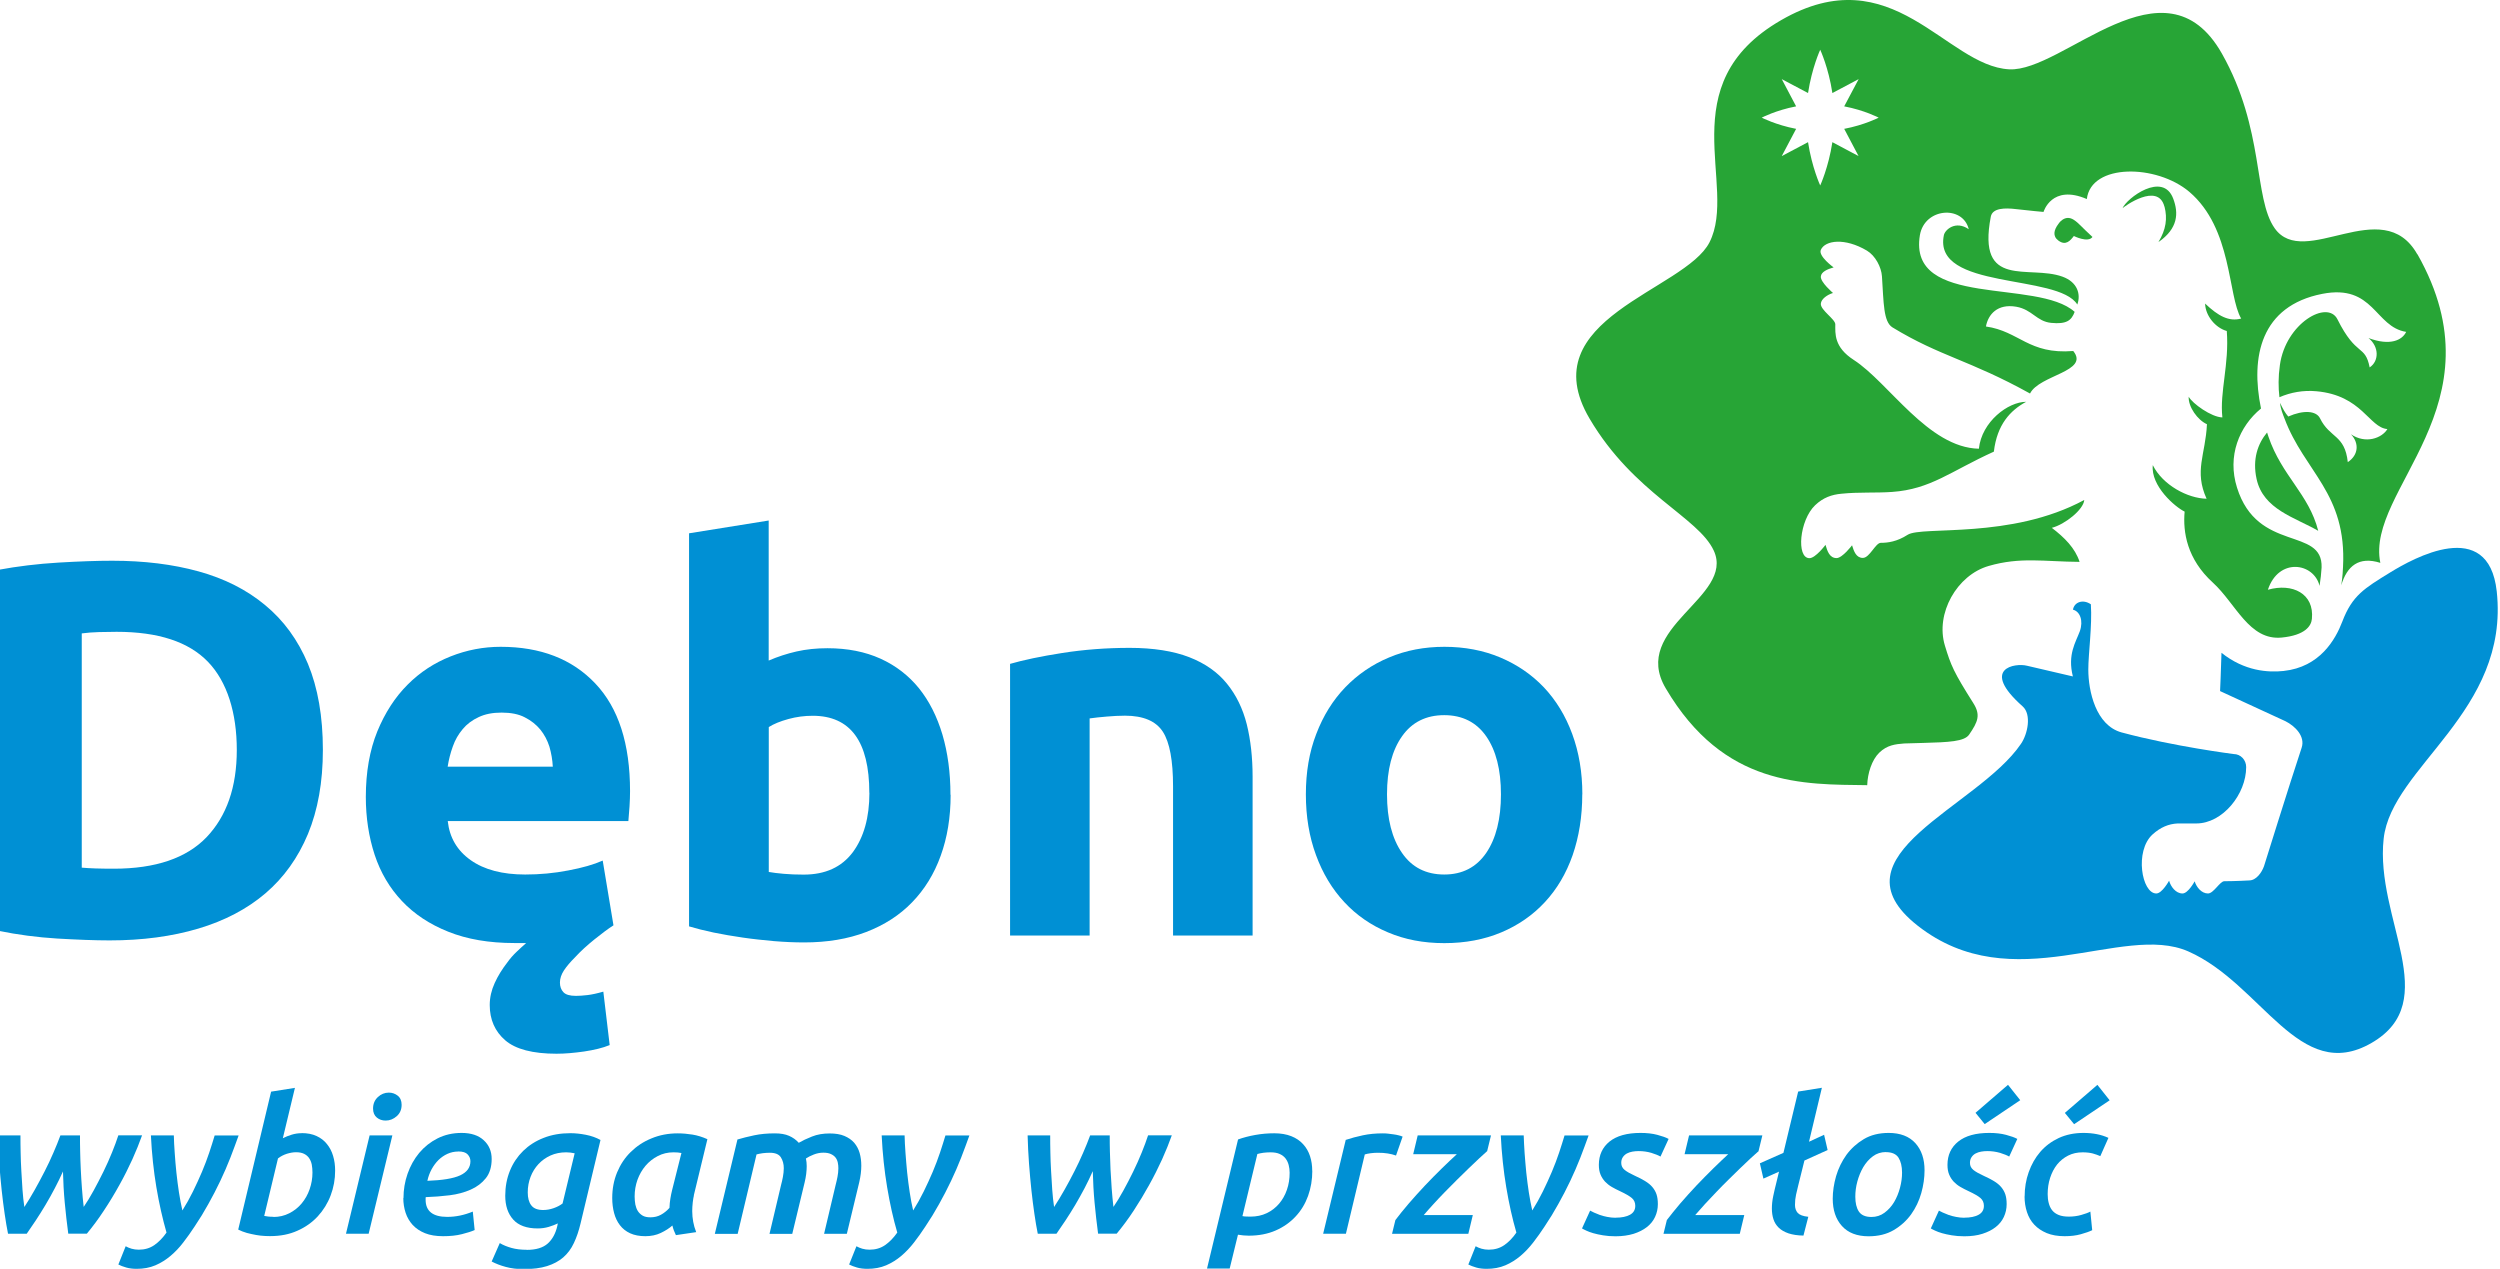
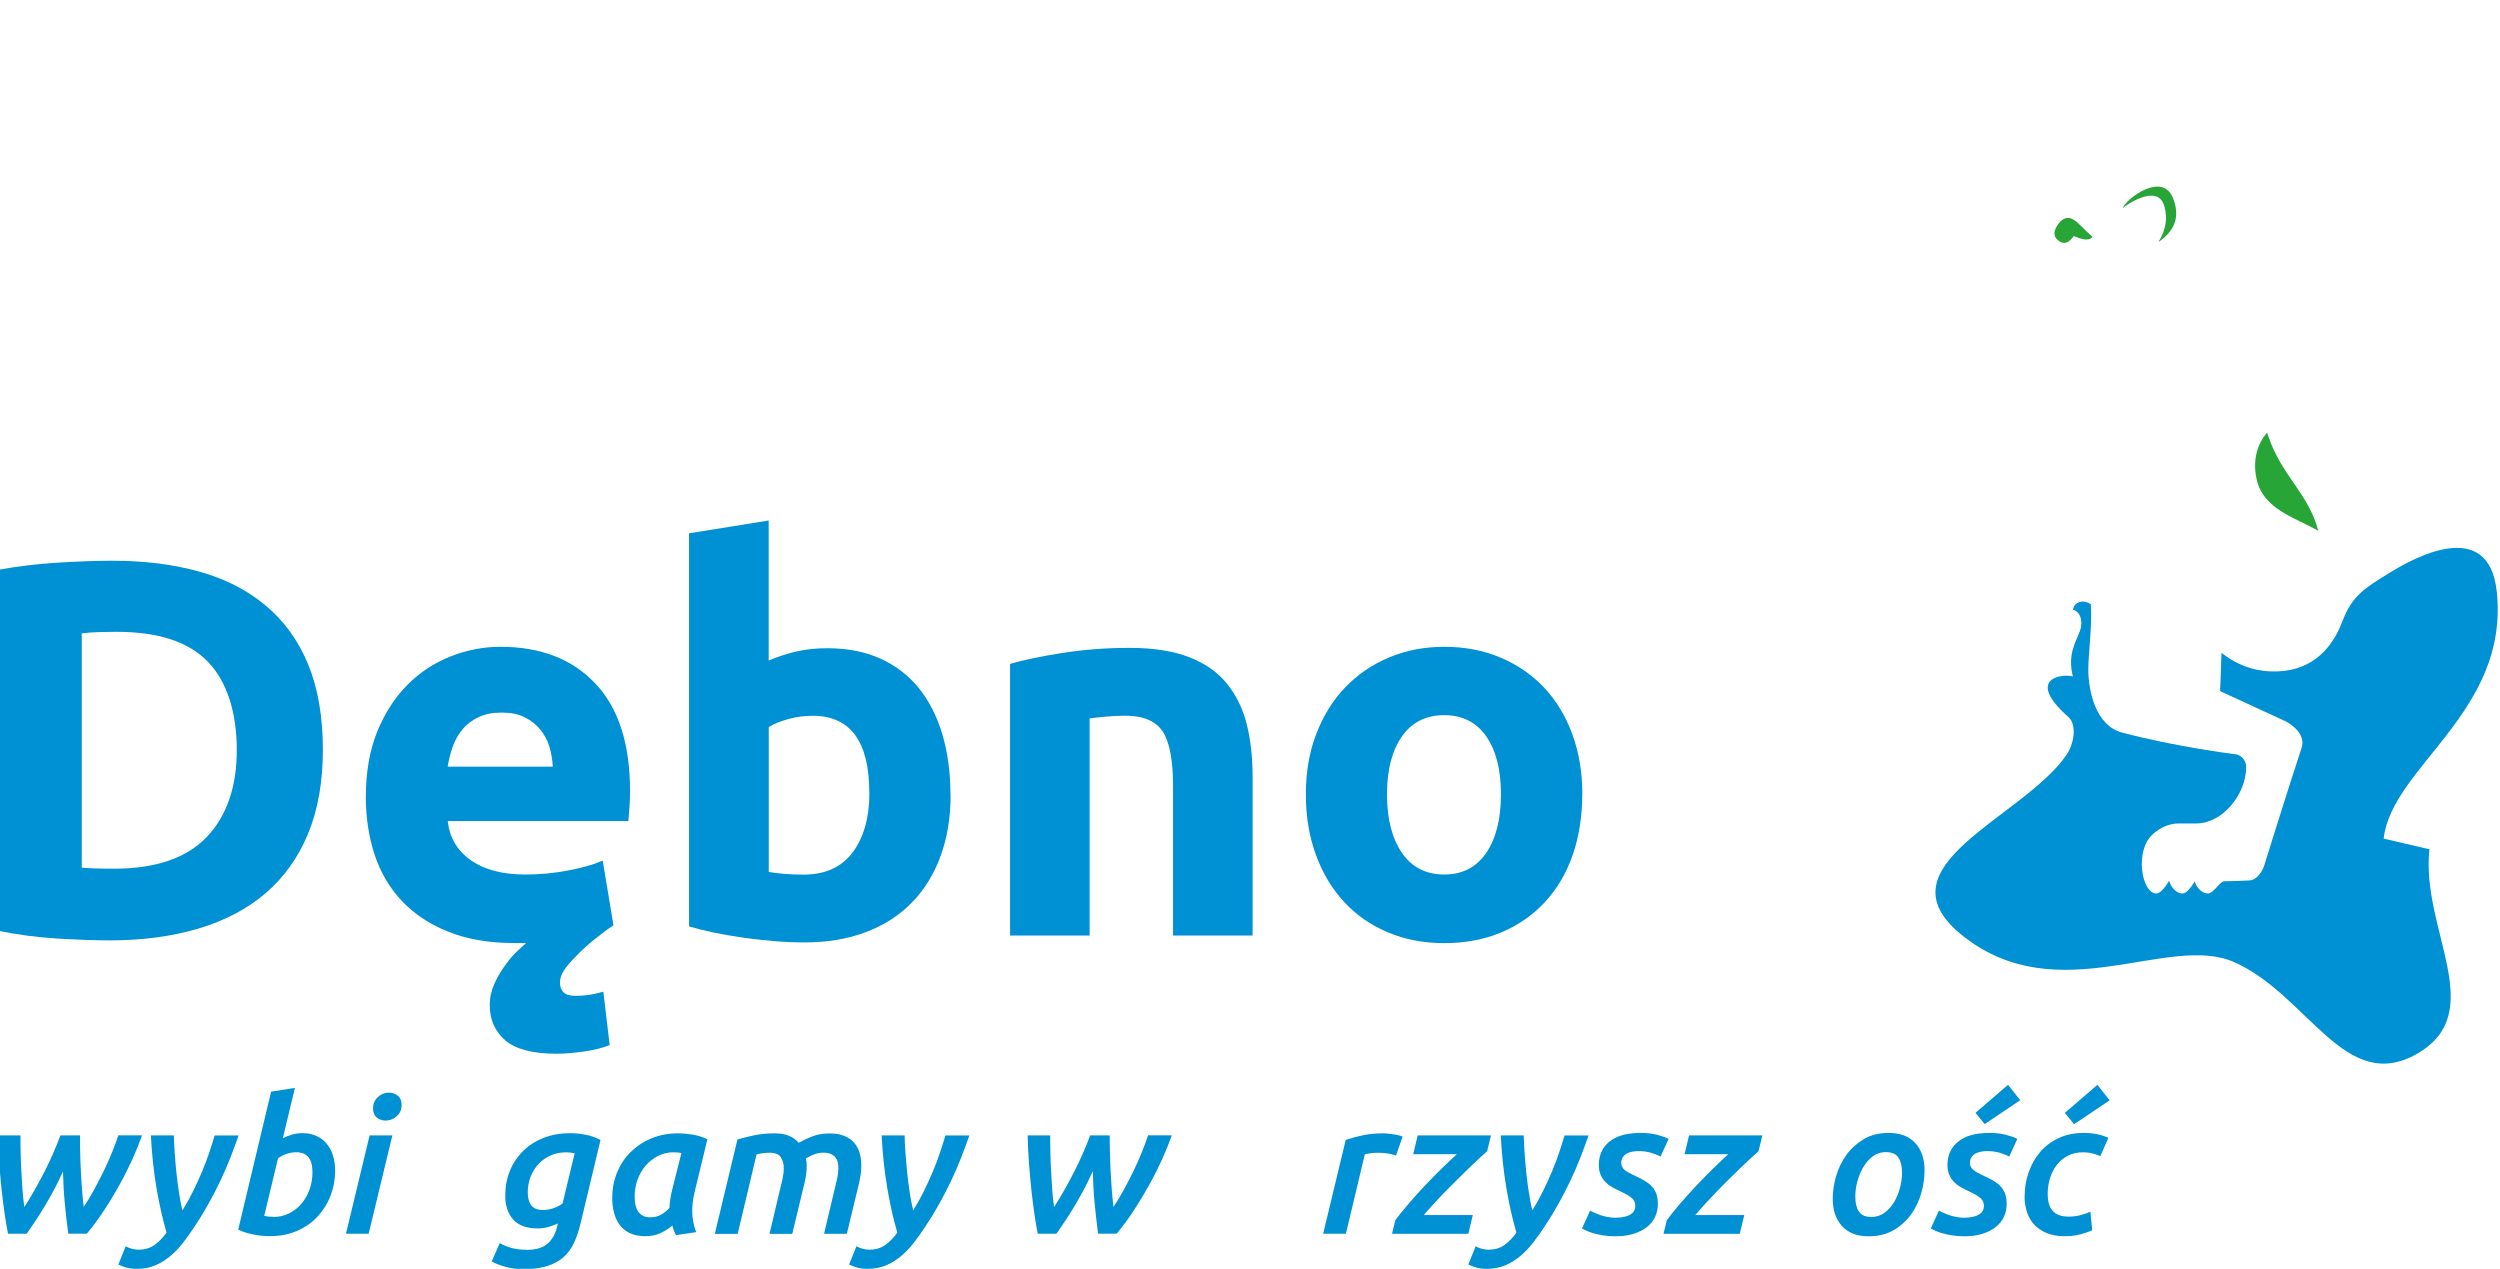
<svg xmlns="http://www.w3.org/2000/svg" id="Warstwa_1" viewBox="0 0 283.47 143.87">
  <defs>
    <style>.cls-1{fill:none;}.cls-2,.cls-3{fill:#0090d4;}.cls-4{fill:#27a536;}.cls-4,.cls-3{fill-rule:evenodd;}</style>
  </defs>
  <rect class="cls-1" width="283.46" height="143.87" />
  <rect class="cls-1" x="-70.87" y="-68.93" width="425.2" height="283.46" />
  <g>
    <path class="cls-2" d="m7.14,132.83c-.27.61-.58,1.24-.92,1.89-.34.65-.69,1.28-1.06,1.9-.37.62-.74,1.21-1.11,1.77-.37.56-.71,1.06-1.02,1.5H.91c-.13-.65-.26-1.4-.38-2.24-.12-.84-.24-1.73-.34-2.69-.1-.95-.19-1.95-.27-3-.08-1.05-.13-2.12-.16-3.22h2.56c0,.6,0,1.24.02,1.93.01.69.04,1.39.08,2.11.04.72.08,1.43.13,2.12.05.7.12,1.35.21,1.96.4-.61.79-1.26,1.18-1.95.39-.69.76-1.39,1.12-2.09.36-.7.69-1.4.99-2.1.31-.7.57-1.36.8-1.98h2.22c0,.58,0,1.2.02,1.85.01.65.04,1.33.07,2.02.03.7.08,1.4.13,2.12.05.72.12,1.42.2,2.12.37-.54.75-1.16,1.13-1.86.38-.7.75-1.41,1.11-2.14.36-.73.68-1.46.97-2.17s.53-1.37.72-1.95h2.69c-.3.85-.67,1.76-1.1,2.72-.44.96-.92,1.93-1.47,2.91-.54.98-1.12,1.94-1.75,2.89-.62.95-1.27,1.82-1.94,2.63h-2.11c-.16-1.19-.29-2.37-.4-3.53-.11-1.16-.17-2.33-.2-3.53Z" />
    <path class="cls-2" d="m27.06,128.74c-.29.81-.6,1.65-.94,2.53-.34.87-.72,1.75-1.14,2.63-.42.88-.87,1.76-1.36,2.63-.48.87-1,1.72-1.56,2.55-.41.63-.84,1.23-1.28,1.8-.44.58-.92,1.08-1.44,1.52-.52.44-1.09.8-1.72,1.07-.63.27-1.34.4-2.13.4-.44,0-.83-.05-1.18-.15-.35-.1-.64-.21-.89-.34l.83-2.07c.2.11.42.21.67.28.25.07.52.11.82.11.67,0,1.25-.17,1.76-.52.5-.35.96-.82,1.38-1.42-.45-1.58-.84-3.29-1.15-5.14-.31-1.85-.52-3.81-.62-5.88h2.6c.01.6.05,1.26.1,1.98.05.73.11,1.47.19,2.23.08.76.18,1.51.29,2.25.12.74.24,1.42.39,2.05.43-.68.83-1.4,1.2-2.15.37-.75.71-1.5,1.03-2.25.31-.75.59-1.47.82-2.17.23-.7.44-1.35.61-1.93h2.73Z" />
    <path class="cls-2" d="m34.2,128.48c.65,0,1.22.11,1.69.33.48.22.87.52,1.18.91.31.38.55.83.7,1.35.16.52.23,1.08.23,1.67,0,.98-.17,1.92-.51,2.81-.34.9-.83,1.68-1.46,2.37-.63.68-1.4,1.23-2.31,1.63-.91.41-1.93.61-3.07.61-.17,0-.4,0-.68-.02-.28-.01-.6-.05-.94-.11-.34-.06-.69-.14-1.04-.23-.35-.1-.68-.23-.98-.38l3.73-15.64,2.7-.43-1.37,5.71c.31-.16.65-.29,1-.4.35-.11.73-.17,1.13-.17Zm-3.2,9.51c.65,0,1.25-.14,1.8-.42.55-.28,1.02-.65,1.41-1.12.39-.47.69-1,.9-1.61.21-.6.32-1.23.32-1.89,0-.33-.03-.63-.08-.91-.06-.28-.16-.52-.3-.72-.14-.21-.33-.37-.57-.49-.24-.12-.55-.18-.92-.18-.31,0-.65.06-1.02.17-.37.12-.71.29-1.02.53l-1.56,6.52c.13.03.27.05.44.07.16.02.37.03.61.03Z" />
    <path class="cls-2" d="m41.81,139.89h-2.58l2.68-11.15h2.58l-2.69,11.15Zm1.92-12.83c-.38,0-.72-.11-1-.34-.28-.23-.43-.57-.43-1.02,0-.53.18-.96.54-1.3.36-.34.78-.51,1.25-.51.38,0,.72.12,1.01.35.29.23.44.58.44,1.03,0,.53-.18.96-.55,1.29-.37.33-.79.5-1.26.5Z" />
-     <path class="cls-2" d="m45.75,135.86c0-.95.15-1.87.46-2.76.31-.89.75-1.68,1.32-2.37.58-.69,1.27-1.24,2.08-1.65.81-.41,1.72-.62,2.73-.62,1.08,0,1.92.28,2.51.83.6.55.9,1.26.9,2.13s-.22,1.62-.66,2.17c-.44.55-1.01.99-1.72,1.3-.7.31-1.5.53-2.39.64-.89.11-1.79.18-2.7.21-.01.03-.02.06-.02.09v.21c0,1.29.82,1.94,2.45,1.94.97,0,1.93-.2,2.9-.6l.21,2.09c-.34.16-.82.31-1.45.47-.62.16-1.34.23-2.13.23s-1.48-.11-2.05-.34c-.57-.23-1.03-.54-1.4-.94-.36-.4-.63-.86-.8-1.38-.17-.52-.26-1.08-.26-1.67Zm6.2-5.29c-.43,0-.83.09-1.21.26-.38.17-.72.41-1.02.7-.3.3-.56.65-.78,1.05-.22.41-.38.84-.48,1.31,1.7-.06,2.94-.26,3.72-.62.77-.36,1.16-.89,1.16-1.6,0-.29-.1-.54-.31-.77-.21-.23-.56-.34-1.08-.34Z" />
    <path class="cls-2" d="m59.73,141.72c1.05,0,1.84-.24,2.38-.72.53-.48.89-1.14,1.08-1.98l.06-.3c-.28.14-.63.27-1.02.39-.4.12-.82.18-1.26.18-1.25,0-2.18-.34-2.78-1.01s-.9-1.57-.9-2.7c0-1.02.18-1.97.53-2.83.35-.87.86-1.62,1.5-2.25.65-.63,1.42-1.13,2.33-1.48.91-.36,1.92-.53,3.03-.53.54,0,1.12.06,1.74.18.62.12,1.18.32,1.67.59l-2.26,9.46c-.2.84-.45,1.58-.76,2.23-.3.65-.71,1.19-1.2,1.62-.5.43-1.11.76-1.84.99-.73.23-1.62.34-2.65.34-.75,0-1.43-.08-2.04-.25-.6-.16-1.13-.37-1.59-.61l.92-2.09c.38.23.83.41,1.33.55.5.14,1.08.21,1.74.21Zm1.87-4.52c.38,0,.78-.07,1.18-.21.4-.14.74-.32,1.01-.53l1.37-5.69c-.33-.07-.65-.11-.96-.11-.65,0-1.25.12-1.78.36-.53.24-.99.57-1.37.98-.38.41-.68.89-.89,1.44-.21.55-.32,1.13-.32,1.76s.13,1.12.4,1.47c.27.36.72.53,1.36.53Z" />
    <path class="cls-2" d="m78.68,135.56c-.04.16-.09.41-.13.77-.04.36-.06.69-.06,1,0,.41.04.81.11,1.2.07.39.18.78.34,1.18l-2.3.34c-.17-.34-.31-.7-.4-1.09-.35.31-.79.59-1.31.84-.52.25-1.11.37-1.76.37s-1.24-.11-1.72-.33c-.48-.22-.86-.53-1.16-.92-.3-.39-.52-.85-.66-1.38-.14-.53-.21-1.09-.21-1.7,0-1.04.18-2,.55-2.9.37-.89.88-1.67,1.55-2.32.66-.65,1.44-1.17,2.35-1.54.91-.38,1.9-.57,2.98-.57.55,0,1.11.05,1.67.14.56.09,1.13.27,1.69.52l-1.54,6.37Zm-1.4-4.82c-.27-.06-.58-.08-.92-.08-.64,0-1.23.14-1.77.42-.54.28-1.01.65-1.4,1.11-.39.46-.69.99-.91,1.59-.21.6-.32,1.22-.32,1.88,0,.33.03.63.08.92.06.28.15.53.29.75.14.21.32.38.54.51.23.13.52.19.87.19.46,0,.86-.1,1.2-.29.35-.19.67-.45.97-.78.01-.37.05-.72.1-1.04.05-.33.12-.65.2-.98l1.05-4.18Z" />
    <path class="cls-2" d="m83.6,129.21c.57-.17,1.21-.33,1.92-.48.71-.15,1.49-.22,2.34-.22.64,0,1.18.09,1.61.28.43.19.8.45,1.1.79.41-.24.91-.48,1.5-.71.59-.24,1.26-.35,2.01-.35.65,0,1.21.09,1.66.28.45.19.82.44,1.11.77.28.33.49.71.62,1.16.13.45.19.93.19,1.46,0,.58-.08,1.2-.23,1.85l-1.41,5.86h-2.58l1.32-5.58c.07-.27.14-.56.2-.88.06-.32.1-.64.1-.97,0-.23-.02-.45-.07-.67-.05-.22-.14-.41-.27-.57-.13-.16-.3-.28-.52-.38-.22-.1-.5-.15-.84-.15-.37,0-.73.07-1.09.21-.36.14-.65.29-.89.45.06.27.09.56.09.87,0,.28-.02.58-.06.9-.04.31-.1.62-.17.92l-1.41,5.86h-2.58l1.32-5.58c.07-.26.14-.55.2-.88.06-.33.1-.66.1-.99,0-.47-.11-.88-.33-1.23-.22-.35-.64-.52-1.25-.52-.28,0-.55.02-.81.05-.26.04-.49.08-.7.14l-2.14,9.01h-2.59l2.56-10.68Z" />
    <path class="cls-2" d="m109.92,128.74c-.29.81-.6,1.65-.94,2.53-.34.87-.72,1.75-1.14,2.63-.42.88-.87,1.76-1.36,2.63-.48.87-1,1.72-1.56,2.55-.41.63-.84,1.23-1.28,1.8s-.92,1.08-1.44,1.52c-.52.44-1.09.8-1.72,1.07-.63.27-1.34.4-2.13.4-.44,0-.84-.05-1.18-.15s-.64-.21-.89-.34l.83-2.07c.2.11.42.21.67.28.25.07.52.11.82.11.67,0,1.25-.17,1.76-.52.5-.35.96-.82,1.38-1.42-.46-1.58-.84-3.29-1.15-5.14-.31-1.85-.52-3.81-.62-5.88h2.6c.01.6.05,1.26.1,1.98.05.73.12,1.47.19,2.23.08.76.18,1.51.29,2.25.11.74.24,1.42.39,2.05.43-.68.83-1.4,1.2-2.15.37-.75.71-1.5,1.03-2.25.31-.75.59-1.47.82-2.17.23-.7.44-1.35.61-1.93h2.73Z" />
    <path class="cls-2" d="m123.89,132.83c-.27.61-.57,1.24-.91,1.89-.34.65-.7,1.28-1.06,1.9-.37.62-.74,1.21-1.11,1.77-.37.56-.71,1.06-1.02,1.5h-2.12c-.13-.65-.26-1.4-.38-2.24-.12-.84-.24-1.73-.34-2.69-.1-.95-.19-1.95-.27-3-.08-1.05-.13-2.12-.16-3.22h2.56c0,.6,0,1.24.02,1.93.01.69.04,1.39.08,2.11.04.72.08,1.43.13,2.12.05.7.12,1.35.21,1.96.4-.61.79-1.26,1.18-1.95.39-.69.77-1.39,1.12-2.09.36-.7.69-1.4.99-2.1.31-.7.57-1.36.8-1.98h2.22c0,.58,0,1.2.02,1.85s.04,1.33.07,2.02c.04.7.08,1.4.13,2.12.05.72.12,1.42.2,2.12.37-.54.75-1.16,1.13-1.86.38-.7.76-1.41,1.11-2.14.36-.73.68-1.46.97-2.17s.53-1.37.72-1.95h2.69c-.3.85-.67,1.76-1.1,2.72-.44.96-.92,1.93-1.47,2.91-.54.98-1.12,1.94-1.74,2.89-.62.95-1.27,1.82-1.94,2.63h-2.11c-.16-1.19-.29-2.37-.4-3.53-.11-1.16-.17-2.33-.2-3.53Z" />
-     <path class="cls-2" d="m148.8,132.75c0,1.01-.16,1.96-.48,2.85-.32.89-.79,1.67-1.41,2.33-.62.67-1.37,1.2-2.26,1.59-.89.39-1.91.59-3.06.59-.2,0-.4-.01-.61-.03-.21-.02-.41-.05-.61-.08l-.94,3.84h-2.57l3.52-14.64c.58-.21,1.23-.38,1.95-.51.72-.13,1.44-.19,2.16-.19s1.38.11,1.93.33c.55.22.99.52,1.34.91.35.38.61.83.78,1.35.17.52.25,1.08.25,1.67Zm-7.93,5.14c.14.03.29.05.45.05.16,0,.31.01.47.01.68,0,1.3-.13,1.84-.39.55-.26,1.01-.62,1.4-1.07.38-.45.68-.97.89-1.58.21-.6.31-1.25.31-1.93,0-.31-.04-.61-.11-.88-.07-.28-.19-.52-.35-.74-.16-.21-.38-.38-.66-.51-.28-.13-.63-.19-1.05-.19-.28,0-.55.02-.81.05-.26.04-.48.08-.68.14l-1.69,7.03Z" />
    <path class="cls-2" d="m158.28,131.02c-.29-.1-.59-.18-.92-.23-.33-.06-.71-.08-1.16-.08-.24,0-.5.02-.77.05-.27.04-.5.08-.68.14l-2.14,8.99h-2.58l2.56-10.64c.6-.2,1.24-.37,1.94-.52.7-.15,1.45-.22,2.26-.22.17,0,.36,0,.58.03.21.02.42.05.63.08.21.03.4.06.58.11.18.04.33.09.46.15l-.75,2.15Z" />
    <path class="cls-2" d="m168.64,130.51c-.24.21-.54.49-.9.82-.36.33-.76.71-1.18,1.12-.43.41-.87.85-1.34,1.31-.47.46-.93.93-1.39,1.4-.46.47-.89.93-1.3,1.38-.41.45-.78.86-1.09,1.23h5.56l-.51,2.13h-8.65l.38-1.56c.43-.57.93-1.19,1.52-1.88.59-.68,1.2-1.36,1.84-2.04.64-.67,1.27-1.32,1.91-1.94.63-.62,1.2-1.15,1.7-1.61h-4.95l.51-2.13h8.31l-.43,1.77Z" />
    <path class="cls-2" d="m180.13,128.74c-.29.81-.6,1.65-.94,2.53-.34.87-.72,1.75-1.14,2.63-.42.88-.87,1.76-1.36,2.63-.48.87-1,1.72-1.56,2.55-.41.63-.84,1.23-1.28,1.8s-.92,1.08-1.44,1.52c-.52.44-1.09.8-1.72,1.07-.63.27-1.34.4-2.13.4-.44,0-.84-.05-1.18-.15s-.64-.21-.89-.34l.83-2.07c.2.11.42.21.67.28.25.07.52.11.82.11.67,0,1.25-.17,1.76-.52.5-.35.96-.82,1.37-1.42-.46-1.58-.84-3.29-1.15-5.14-.31-1.85-.52-3.81-.62-5.88h2.6c.02.6.05,1.26.1,1.98.05.73.12,1.47.19,2.23.08.76.18,1.51.29,2.25.12.74.24,1.42.39,2.05.43-.68.83-1.4,1.2-2.15.37-.75.71-1.5,1.03-2.25.31-.75.59-1.47.82-2.17.23-.7.44-1.35.61-1.93h2.73Z" />
    <path class="cls-2" d="m183.2,138.07c.68,0,1.22-.11,1.62-.33.4-.22.6-.56.6-1.01,0-.37-.13-.66-.38-.88-.26-.22-.7-.48-1.34-.78-.34-.16-.66-.32-.95-.49-.29-.17-.54-.37-.76-.6-.21-.23-.38-.49-.51-.8-.13-.31-.19-.67-.19-1.1,0-1.11.41-1.99,1.21-2.64.81-.65,1.98-.98,3.52-.98.71,0,1.35.07,1.91.22.56.15.98.3,1.27.46l-.92,2c-.24-.14-.59-.28-1.04-.42-.45-.13-.93-.2-1.43-.2-.24,0-.48.02-.71.06-.23.04-.44.11-.63.21-.18.1-.34.24-.46.42-.12.18-.18.39-.18.65,0,.33.13.59.39.8.26.21.64.42,1.14.65.47.21.87.42,1.19.62.33.2.6.42.81.67.21.25.37.53.47.83.1.3.15.67.15,1.1,0,.53-.11,1.01-.32,1.46-.21.45-.52.83-.93,1.15-.41.32-.91.57-1.5.76-.6.18-1.28.28-2.05.28-.53,0-1-.04-1.42-.11-.42-.07-.79-.15-1.1-.24-.31-.09-.58-.19-.79-.29-.21-.1-.38-.18-.49-.25l.92-2.02c.1.06.25.13.44.22.19.09.41.18.66.27.25.09.53.16.83.22s.63.1.97.1Z" />
    <path class="cls-2" d="m199.42,130.51c-.24.21-.54.49-.91.82-.36.33-.76.71-1.18,1.12-.43.41-.87.85-1.34,1.31-.47.46-.93.93-1.38,1.4-.45.47-.89.93-1.3,1.38-.41.45-.77.86-1.09,1.23h5.56l-.51,2.13h-8.65l.38-1.56c.43-.57.94-1.19,1.52-1.88.59-.68,1.2-1.36,1.84-2.04.64-.67,1.28-1.32,1.91-1.94.63-.62,1.2-1.15,1.69-1.61h-4.95l.51-2.13h8.31l-.43,1.77Z" />
-     <path class="cls-2" d="m199.54,131.91l2.68-1.19,1.67-6.95,2.69-.43-1.46,6.12,1.71-.79.4,1.73-2.63,1.19-.71,2.86c-.08.33-.16.67-.24,1.02-.08.36-.12.74-.12,1.15,0,.37.1.67.31.91.21.23.61.38,1.2.44l-.55,2.13c-.67-.01-1.23-.1-1.69-.25-.46-.16-.83-.37-1.11-.64-.28-.27-.48-.59-.6-.96-.12-.37-.18-.77-.18-1.22s.05-.93.16-1.44c.11-.5.22-1.01.35-1.5l.3-1.24-1.77.79-.4-1.73Z" />
    <path class="cls-2" d="m211.88,140.18c-1.32,0-2.33-.39-3.03-1.17-.7-.78-1.04-1.81-1.04-3.09,0-.82.13-1.68.38-2.56.26-.88.65-1.68,1.17-2.41.53-.72,1.19-1.32,1.98-1.79.79-.47,1.73-.7,2.81-.7,1.32,0,2.33.39,3.03,1.16.7.78,1.04,1.8,1.04,3.08,0,.84-.12,1.7-.37,2.58-.25.88-.63,1.68-1.15,2.41-.52.72-1.18,1.32-1.98,1.79-.8.47-1.75.7-2.85.7Zm1.96-9.55c-.55,0-1.05.16-1.48.48-.43.32-.79.73-1.09,1.23-.29.5-.51,1.04-.67,1.63-.16.59-.23,1.16-.23,1.72,0,.71.13,1.27.4,1.68.27.41.75.62,1.43.62.55,0,1.05-.16,1.48-.48.43-.32.8-.72,1.09-1.21.29-.49.51-1.03.67-1.63.16-.6.23-1.16.23-1.71,0-.71-.14-1.27-.4-1.69-.27-.42-.75-.63-1.43-.63Z" />
    <path class="cls-2" d="m222.73,138.07c.68,0,1.22-.11,1.62-.33.4-.22.6-.56.6-1.01,0-.37-.13-.66-.38-.88-.25-.22-.7-.48-1.34-.78-.34-.16-.66-.32-.95-.49-.29-.17-.54-.37-.76-.6-.21-.23-.38-.49-.51-.8-.13-.31-.19-.67-.19-1.1,0-1.11.41-1.99,1.22-2.64.81-.65,1.98-.98,3.52-.98.71,0,1.35.07,1.91.22.56.15.98.3,1.27.46l-.92,2c-.24-.14-.59-.28-1.04-.42-.46-.13-.93-.2-1.43-.2-.24,0-.48.02-.71.06-.23.04-.44.11-.63.21s-.34.24-.46.42c-.12.18-.18.39-.18.65,0,.33.13.59.39.8.26.21.64.42,1.14.65.47.21.87.42,1.2.62.33.2.6.42.81.67.21.25.37.53.47.83.1.3.15.67.15,1.1,0,.53-.11,1.01-.32,1.46-.21.45-.52.83-.93,1.15-.4.32-.91.57-1.5.76s-1.28.28-2.05.28c-.53,0-1-.04-1.42-.11-.42-.07-.79-.15-1.1-.24-.31-.09-.58-.19-.79-.29-.21-.1-.38-.18-.49-.25l.92-2.02c.1.06.25.13.44.22.19.09.41.18.66.27.25.09.52.16.83.22.3.06.63.1.97.1Zm4.95-15.07l1.39,1.75-4.03,2.71-1.04-1.28,3.69-3.18Z" />
    <path class="cls-2" d="m229.57,135.67c0-.97.15-1.89.46-2.76.31-.87.74-1.64,1.31-2.3.57-.66,1.26-1.18,2.09-1.57.82-.38,1.76-.58,2.81-.58.55,0,1.06.05,1.52.14.46.09.9.23,1.31.42l-.92,2.07c-.25-.11-.54-.21-.85-.3-.31-.08-.7-.13-1.15-.13-.61,0-1.16.12-1.65.37-.49.25-.91.59-1.25,1.01-.34.43-.6.93-.79,1.51-.19.58-.28,1.2-.28,1.85,0,.37.04.71.12,1.01.08.31.2.58.38.81.18.23.42.41.74.54.31.13.7.19,1.17.19s.95-.06,1.4-.19c.45-.13.79-.25,1.03-.38l.21,2.11c-.33.16-.76.31-1.3.46-.54.15-1.15.22-1.83.22-.78,0-1.46-.12-2.02-.35-.57-.24-1.04-.55-1.42-.96-.38-.4-.65-.88-.83-1.43-.18-.55-.27-1.14-.27-1.78Zm8.25-12.66l1.39,1.75-4.03,2.71-1.05-1.28,3.69-3.18Z" />
  </g>
  <g>
    <path class="cls-2" d="m36.61,85.04c0,3.64-.57,6.81-1.69,9.52-1.13,2.71-2.74,4.95-4.82,6.73-2.09,1.78-4.62,3.11-7.61,4-2.99.89-6.34,1.34-10.06,1.34-1.69,0-3.68-.08-5.94-.21-2.27-.14-4.49-.43-6.67-.88v-40.93c2.17-.4,4.45-.68,6.82-.82,2.37-.14,4.39-.21,6.09-.21,3.6,0,6.86.4,9.79,1.21,2.93.81,5.45,2.08,7.54,3.82,2.11,1.74,3.73,3.96,4.86,6.67,1.12,2.71,1.69,5.96,1.69,9.76Zm-27.35,13.34c.45.04.97.07,1.55.09.59.02,1.29.03,2.09.03,4.73,0,8.24-1.19,10.53-3.58,2.27-2.39,3.42-5.67,3.42-9.88s-1.09-7.74-3.27-10c-2.19-2.27-5.63-3.4-10.36-3.4-.65,0-1.31.01-2,.03-.7.02-1.34.07-1.95.15v26.56Z" />
    <path class="cls-2" d="m63.11,119.48c-2.7,0-4.65-.51-5.82-1.52-1.17-1.01-1.76-2.35-1.76-4,0-.85.19-1.68.56-2.49.36-.8.85-1.59,1.45-2.36.32-.45.67-.84,1.03-1.18.36-.35.73-.68,1.09-1h-1.33c-2.88,0-5.37-.43-7.49-1.28-2.13-.85-3.88-2.01-5.27-3.49-1.39-1.47-2.42-3.22-3.09-5.24-.66-2.02-1-4.21-1-6.55,0-2.83.44-5.31,1.3-7.43.87-2.12,2.02-3.89,3.43-5.3,1.41-1.42,3.04-2.48,4.88-3.21,1.84-.73,3.73-1.09,5.68-1.09,4.52,0,8.1,1.38,10.73,4.16,2.63,2.77,3.94,6.84,3.94,12.21,0,.53-.02,1.1-.06,1.73-.04.62-.09,1.18-.13,1.66h-20.48c.2,1.86,1.06,3.34,2.6,4.43,1.54,1.09,3.6,1.63,6.18,1.63,1.66,0,3.28-.15,4.88-.46,1.6-.3,2.9-.67,3.91-1.12l1.22,7.34c-.62.4-1.34.94-2.16,1.6-.82.66-1.57,1.34-2.21,2.04-.52.52-.94,1.01-1.25,1.48-.3.46-.45.92-.45,1.37s.13.81.39,1.09c.27.29.74.42,1.43.42.36,0,.79-.03,1.31-.09.5-.06,1.1-.19,1.79-.39l.72,6.06c-.8.33-1.78.56-2.91.73-1.14.16-2.16.25-3.09.25Zm-.43-32.56c-.04-.77-.17-1.51-.38-2.25-.23-.72-.57-1.37-1.03-1.94-.47-.57-1.05-1.03-1.76-1.39-.7-.37-1.59-.54-2.63-.54s-1.88.17-2.6.51c-.74.34-1.35.8-1.82,1.37-.48.57-.86,1.22-1.12,1.97-.27.75-.46,1.51-.58,2.28h11.93Z" />
    <path class="cls-2" d="m107.79,90.13c0,2.55-.38,4.85-1.13,6.91-.74,2.06-1.83,3.82-3.24,5.27-1.41,1.46-3.15,2.58-5.21,3.37-2.07.79-4.41,1.18-7.04,1.18-1.09,0-2.23-.05-3.43-.15-1.19-.11-2.37-.23-3.52-.4-1.15-.16-2.25-.36-3.3-.57-1.05-.22-1.99-.46-2.79-.7v-44.57l9.03-1.45v15.88c1.02-.44,2.06-.78,3.15-1.03,1.09-.25,2.27-.37,3.52-.37,2.27,0,4.27.4,6,1.18,1.74.79,3.19,1.91,4.37,3.36,1.17,1.46,2.05,3.21,2.66,5.25.6,2.04.91,4.31.91,6.82Zm-9.22-.24c0-5.82-2.15-8.73-6.42-8.73-.93,0-1.86.12-2.76.37-.91.25-1.65.55-2.22.91v16.43c.45.08,1.02.15,1.7.21.68.06,1.43.09,2.25.09,2.47,0,4.31-.85,5.58-2.54,1.25-1.7,1.88-3.94,1.88-6.73Z" />
    <path class="cls-2" d="m114.51,75.28c1.53-.44,3.51-.86,5.94-1.24,2.43-.38,4.97-.58,7.64-.58s4.96.36,6.76,1.06c1.8.7,3.22,1.7,4.27,3,1.05,1.29,1.8,2.83,2.25,4.61.44,1.78.66,3.76.66,5.94v18.01h-9.02v-16.92c0-2.91-.38-4.98-1.15-6.18-.78-1.21-2.21-1.83-4.3-1.83-.65,0-1.35.04-2.06.1-.73.06-1.38.13-1.95.21v24.62h-9.02v-30.8Z" />
    <path class="cls-2" d="m179.41,90.07c0,2.5-.37,4.8-1.09,6.89-.73,2.08-1.78,3.86-3.15,5.33-1.37,1.48-3.02,2.62-4.94,3.43-1.93.81-4.08,1.22-6.46,1.22s-4.49-.41-6.39-1.22c-1.93-.81-3.58-1.95-4.95-3.43-1.37-1.47-2.45-3.25-3.21-5.33-.77-2.08-1.15-4.38-1.15-6.89s.38-4.79,1.18-6.85c.79-2.07,1.88-3.82,3.28-5.28,1.4-1.45,3.05-2.59,4.97-3.39,1.91-.81,4.01-1.21,6.28-1.21s4.41.4,6.33,1.21c1.92.81,3.57,1.94,4.95,3.39,1.37,1.46,2.45,3.21,3.21,5.28.76,2.06,1.15,4.34,1.15,6.85Zm-9.22,0c0-2.79-.56-4.98-1.67-6.58-1.11-1.59-2.7-2.4-4.76-2.4s-3.67.8-4.79,2.4c-1.13,1.6-1.7,3.79-1.7,6.58s.57,5.01,1.7,6.64c1.12,1.64,2.73,2.45,4.79,2.45s3.64-.82,4.76-2.45c1.11-1.63,1.67-3.85,1.67-6.64Z" />
  </g>
-   <path class="cls-3" d="m270.28,95.09c.89-8.14,14.3-14.39,12.82-28.04-.94-8.55-9.54-3.7-12.05-2.16-2.96,1.82-4.33,2.62-5.46,5.59-.78,2.05-2.55,5.16-6.66,5.6-1.76.19-4.44.02-7.04-2.06-.05,1.92-.16,4.34-.16,4.34l7.42,3.42c1.07.54,2.26,1.7,1.83,3-1.44,4.35-4.27,13.44-4.27,13.44-.26.73-.89,1.61-1.68,1.61,0,0-1.55.09-2.82.09-.5,0-1.21,1.39-1.85,1.39-.74,0-1.31-.72-1.51-1.38,0,0-.74,1.38-1.38,1.38-.76,0-1.33-.77-1.52-1.45,0,0-.79,1.45-1.45,1.45-1.66,0-2.48-4.82-.43-6.69.91-.82,1.82-1.2,2.86-1.25h2.11c2.98,0,5.65-3.32,5.65-6.39,0-.81-.62-1.48-1.42-1.48,0,0-6.79-.86-12.7-2.45-2.94-.8-3.78-4.7-3.78-7.14,0-1.79.45-4.93.29-7.39-.91-.62-1.89-.24-2.03.61.8.2,1.2,1.25.78,2.44-.46,1.25-1.42,2.64-.79,5.13l-5.19-1.21c-1.34-.35-5.39.28-.5,4.61,1.02.91.58,3.12-.2,4.25-4.89,7.21-21.84,12.66-11.71,20.61,10.8,8.48,23.2-.38,30.69,2.92,8.36,3.68,12.57,15.12,20.77,10.38,8.21-4.74.38-14.08,1.38-23.17Z" />
+   <path class="cls-3" d="m270.28,95.09c.89-8.14,14.3-14.39,12.82-28.04-.94-8.55-9.54-3.7-12.05-2.16-2.96,1.82-4.33,2.62-5.46,5.59-.78,2.05-2.55,5.16-6.66,5.6-1.76.19-4.44.02-7.04-2.06-.05,1.92-.16,4.34-.16,4.34l7.42,3.42c1.07.54,2.26,1.7,1.83,3-1.44,4.35-4.27,13.44-4.27,13.44-.26.73-.89,1.61-1.68,1.61,0,0-1.55.09-2.82.09-.5,0-1.21,1.39-1.85,1.39-.74,0-1.31-.72-1.51-1.38,0,0-.74,1.38-1.38,1.38-.76,0-1.33-.77-1.52-1.45,0,0-.79,1.45-1.45,1.45-1.66,0-2.48-4.82-.43-6.69.91-.82,1.82-1.2,2.86-1.25h2.11c2.98,0,5.65-3.32,5.65-6.39,0-.81-.62-1.48-1.42-1.48,0,0-6.79-.86-12.7-2.45-2.94-.8-3.78-4.7-3.78-7.14,0-1.79.45-4.93.29-7.39-.91-.62-1.89-.24-2.03.61.8.2,1.2,1.25.78,2.44-.46,1.25-1.42,2.64-.79,5.13c-1.34-.35-5.39.28-.5,4.61,1.02.91.58,3.12-.2,4.25-4.89,7.21-21.84,12.66-11.71,20.61,10.8,8.48,23.2-.38,30.69,2.92,8.36,3.68,12.57,15.12,20.77,10.38,8.21-4.74.38-14.08,1.38-23.17Z" />
  <g>
    <path class="cls-4" d="m233.39,25.4c-.5.67-.68,1.37.01,1.88.84.62,1.35,0,1.75-.52,0,0,1.6.81,2.11.11-1.29-1.18-1.52-1.55-2.11-1.94-1.05-.69-1.76.47-1.76.47Z" />
    <path class="cls-4" d="m245.43,23.43c.34,1.34.18,2.58-.69,4.02,2.25-1.56,2.29-3.29,1.68-4.92-1.17-3.15-5.3-.04-5.75,1.08.14-.16,4.02-3,4.75-.18Z" />
    <path class="cls-4" d="m257.06,49.04c-1.06,1.27-1.68,3.04-1.19,5.27.75,3.46,4.37,4.36,6.99,5.88-1.07-4.19-4.12-6.2-5.65-10.69-.05-.15-.1-.31-.15-.46Z" />
-     <path class="cls-4" d="m274.09,28.83c-3.94-6.97-12.82,1.8-16.17-2.95-2.42-3.43-1.12-11.2-5.98-19.8-6.5-11.48-17.99,2.11-24.13,1.78-7.2-.39-13.22-12.88-25.86-5.57-12.65,7.3-4.85,18.75-8.11,25.18-2.78,5.49-20.3,8.65-13.6,20,5.02,8.52,12.31,11.14,14.08,14.96,2.44,5.28-9.52,8.72-5.45,15.61,6.6,11.21,15.63,10.89,22.85,10.99.04-1.34.52-2.87,1.37-3.69.88-.85,1.79-.96,2.82-1.04l2.11-.06c2.98-.08,4.72-.16,5.26-.95,1-1.46,1.32-2.23.46-3.58-2.23-3.53-2.53-4.26-3.21-6.5-1.11-3.64,1.36-8.01,4.97-9.04,3.6-1.04,6.26-.49,10.3-.46-.5-1.56-1.72-2.77-3.15-3.86,1.5-.39,3.6-2.07,3.68-3.16-8.32,4.5-18.4,2.91-20.03,3.95-1.21.78-2.25.91-3.04.91-.6,0-1.26,1.7-2.03,1.71-.76,0-1.02-.74-1.23-1.43,0,0-1.09,1.44-1.75,1.45-.8,0-1.05-.78-1.26-1.5,0,0-1.13,1.51-1.82,1.51-1.51,0-1.14-4.3.64-6,.91-.87,1.88-1.21,3.01-1.31,1.96-.2,3.86-.07,5.71-.2,4.4-.31,6.61-2.33,11.55-4.57.36-3.08,1.87-4.68,3.66-5.65-2.05,0-5.04,2.26-5.36,5.32-5.75-.12-10.21-7.5-14.19-10.07-2.25-1.45-2.09-2.99-2.09-4.04,0-.58-1.69-1.61-1.64-2.33.03-.53.72-1.02,1.38-1.22,0,0-1.43-1.22-1.38-1.86.03-.54.77-.85,1.45-1.04,0,0-1.77-1.28-1.45-1.99.48-1.09,2.72-1.4,5.23.09.96.58,1.63,1.87,1.7,2.91.2,3.03.16,5.15,1.19,5.79,5.43,3.31,8.73,3.69,15.6,7.5,1.05-2.11,6.79-2.49,4.9-4.82-5.07.41-6.1-2.24-9.9-2.78.25-1.37,1.31-2.61,3.44-2.24,1.82.32,2.3,1.67,3.96,1.83,1.74.17,2.3-.27,2.66-1.25-4.25-3.8-18.92-.35-17.55-8.69.53-3.13,4.89-3.42,5.54-.68-1.49-1.03-2.7.06-2.82.68-1.29,6.26,12.96,4.33,15.13,7.86.42-1.16.03-2.54-1.68-3.16-3.8-1.38-9.72,1.51-8.13-6.8.19-1,1.61-1.01,2.86-.86,1.43.17,3.12.32,3.12.32,0,0,.92-3.18,4.91-1.46.48-4.06,7.9-3.97,11.62-.82,4.89,4.16,4.35,11.78,5.88,14.37-1.39.37-2.58-.27-4.09-1.7.04,1.4,1.19,2.76,2.46,3.11.29,3.77-.82,6.91-.5,9.8-1.25-.03-3.39-1.57-3.82-2.35-.06,1.15,1.01,2.65,2.07,3.12-.16,3.45-1.48,5.29-.04,8.45-2.14-.04-4.97-1.54-6.1-3.81-.25,2.37,2.53,4.75,3.61,5.27-.21,2.33.27,5.38,3.2,8.05,2.61,2.38,4.11,6.59,7.81,6.23,2.66-.26,3.35-1.32,3.42-2.12.29-2.87-2.21-4.09-4.99-3.3,1.23-3.7,5.22-3.06,5.86-.44.12-.75.19-1.43.23-2.08.16-4.66-7.26-1.63-9.59-9.06-1.13-3.57.24-6.94,2.72-8.97-1.21-5.87-.03-11.63,6.94-13,5.87-1.15,5.96,3.75,9.52,4.31-.45.94-1.81,1.62-4.27.7,1.21.98,1.21,2.61.13,3.33-.52-2.65-1.5-1.14-3.65-5.45-1.13-2.27-5.88.45-6.53,5.19-.19,1.35-.18,2.55-.05,3.64,1.29-.56,2.72-.81,4.17-.68,5.21.46,5.98,4.12,8.07,4.29-.63,1.05-2.49,1.71-4.13.59.96,1.02.85,2.36-.36,3.16-.34-3.14-2.03-2.69-3.15-4.97-.43-.87-1.88-.96-3.6-.2-.37-.43-.6-.85-.93-1.55.06.68.32,1.29.5,1.76,2.27,6.08,7.08,8.47,6.64,16.83,0,.17-.05,1.18-.2,2.09.65-2.18,1.99-3.31,4.43-2.54-1.71-8.33,13.93-17.83,4.21-34.99Zm-64.98-14.22l1.63,3.09-2.97-1.58c-.44,2.87-1.38,4.91-1.38,4.91,0,0-.94-2.04-1.38-4.91l-2.98,1.58,1.63-3.09c-2.3-.44-3.9-1.27-3.9-1.27,0,0,1.6-.84,3.9-1.28l-1.63-3.09,2.98,1.58c.44-2.87,1.38-4.91,1.38-4.91,0,0,.95,2.04,1.38,4.91l2.98-1.58-1.64,3.09c2.31.44,3.91,1.28,3.91,1.28,0,0-1.6.83-3.91,1.27Z" />
  </g>
</svg>